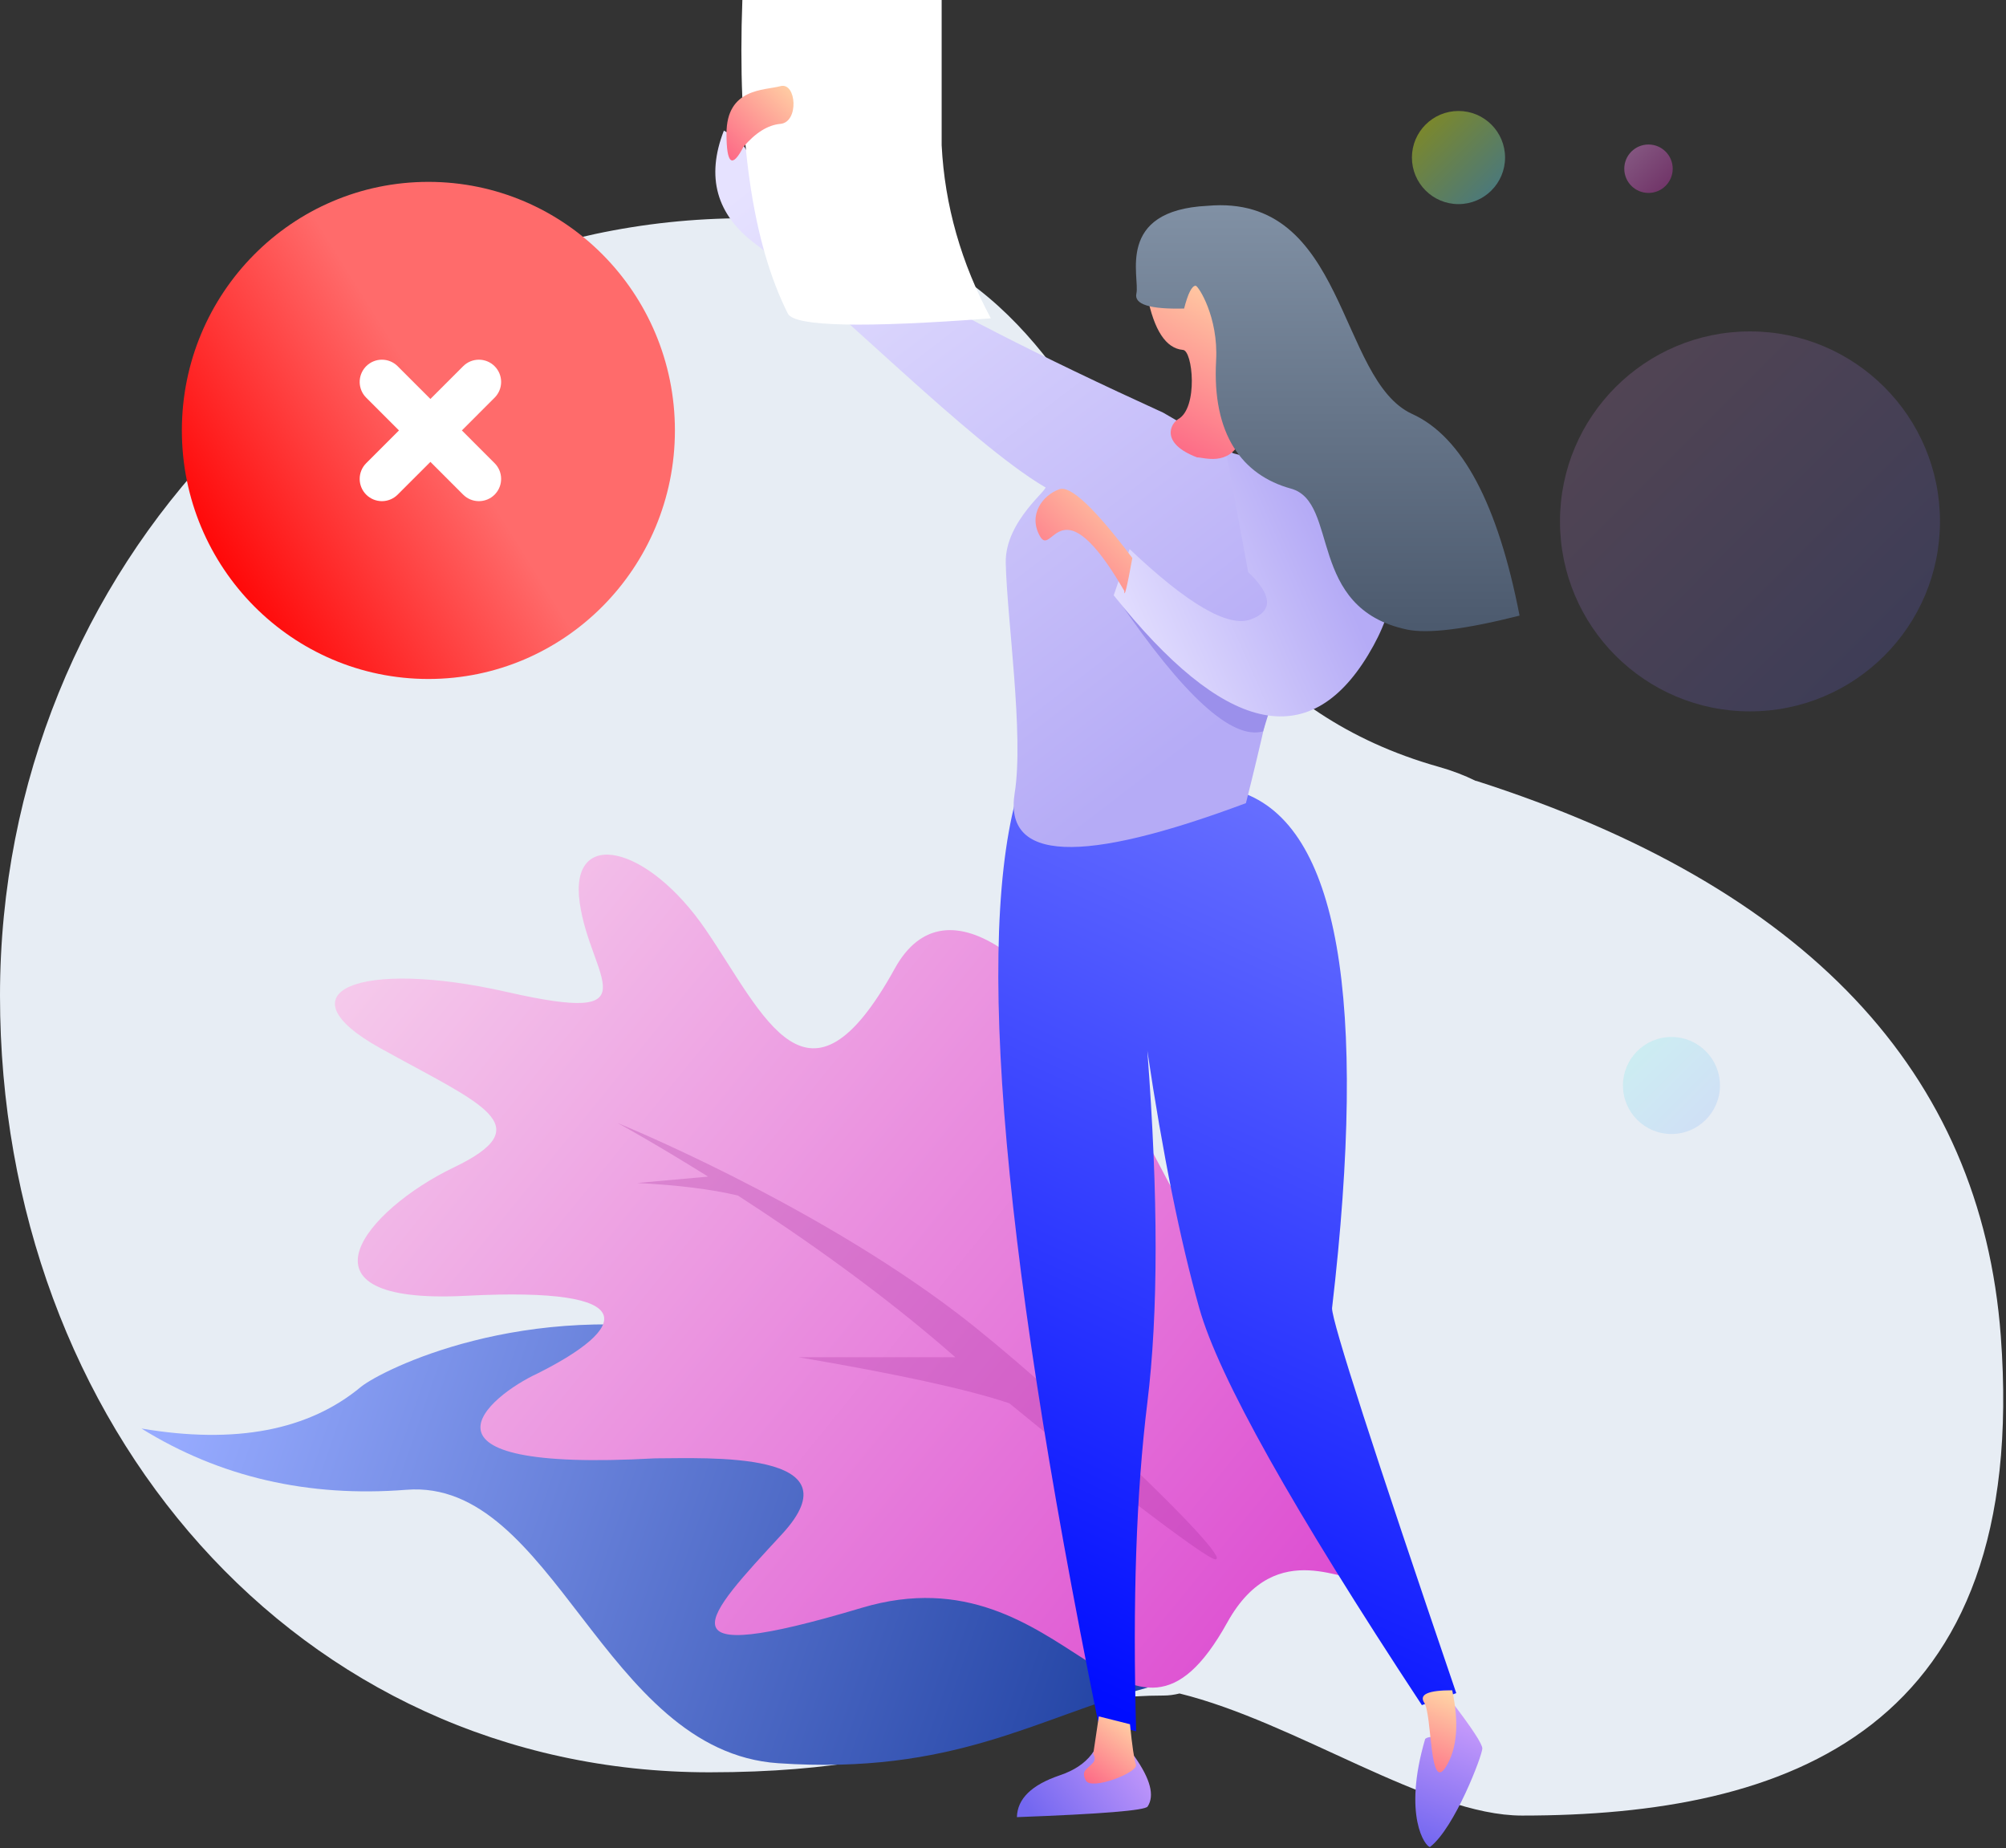
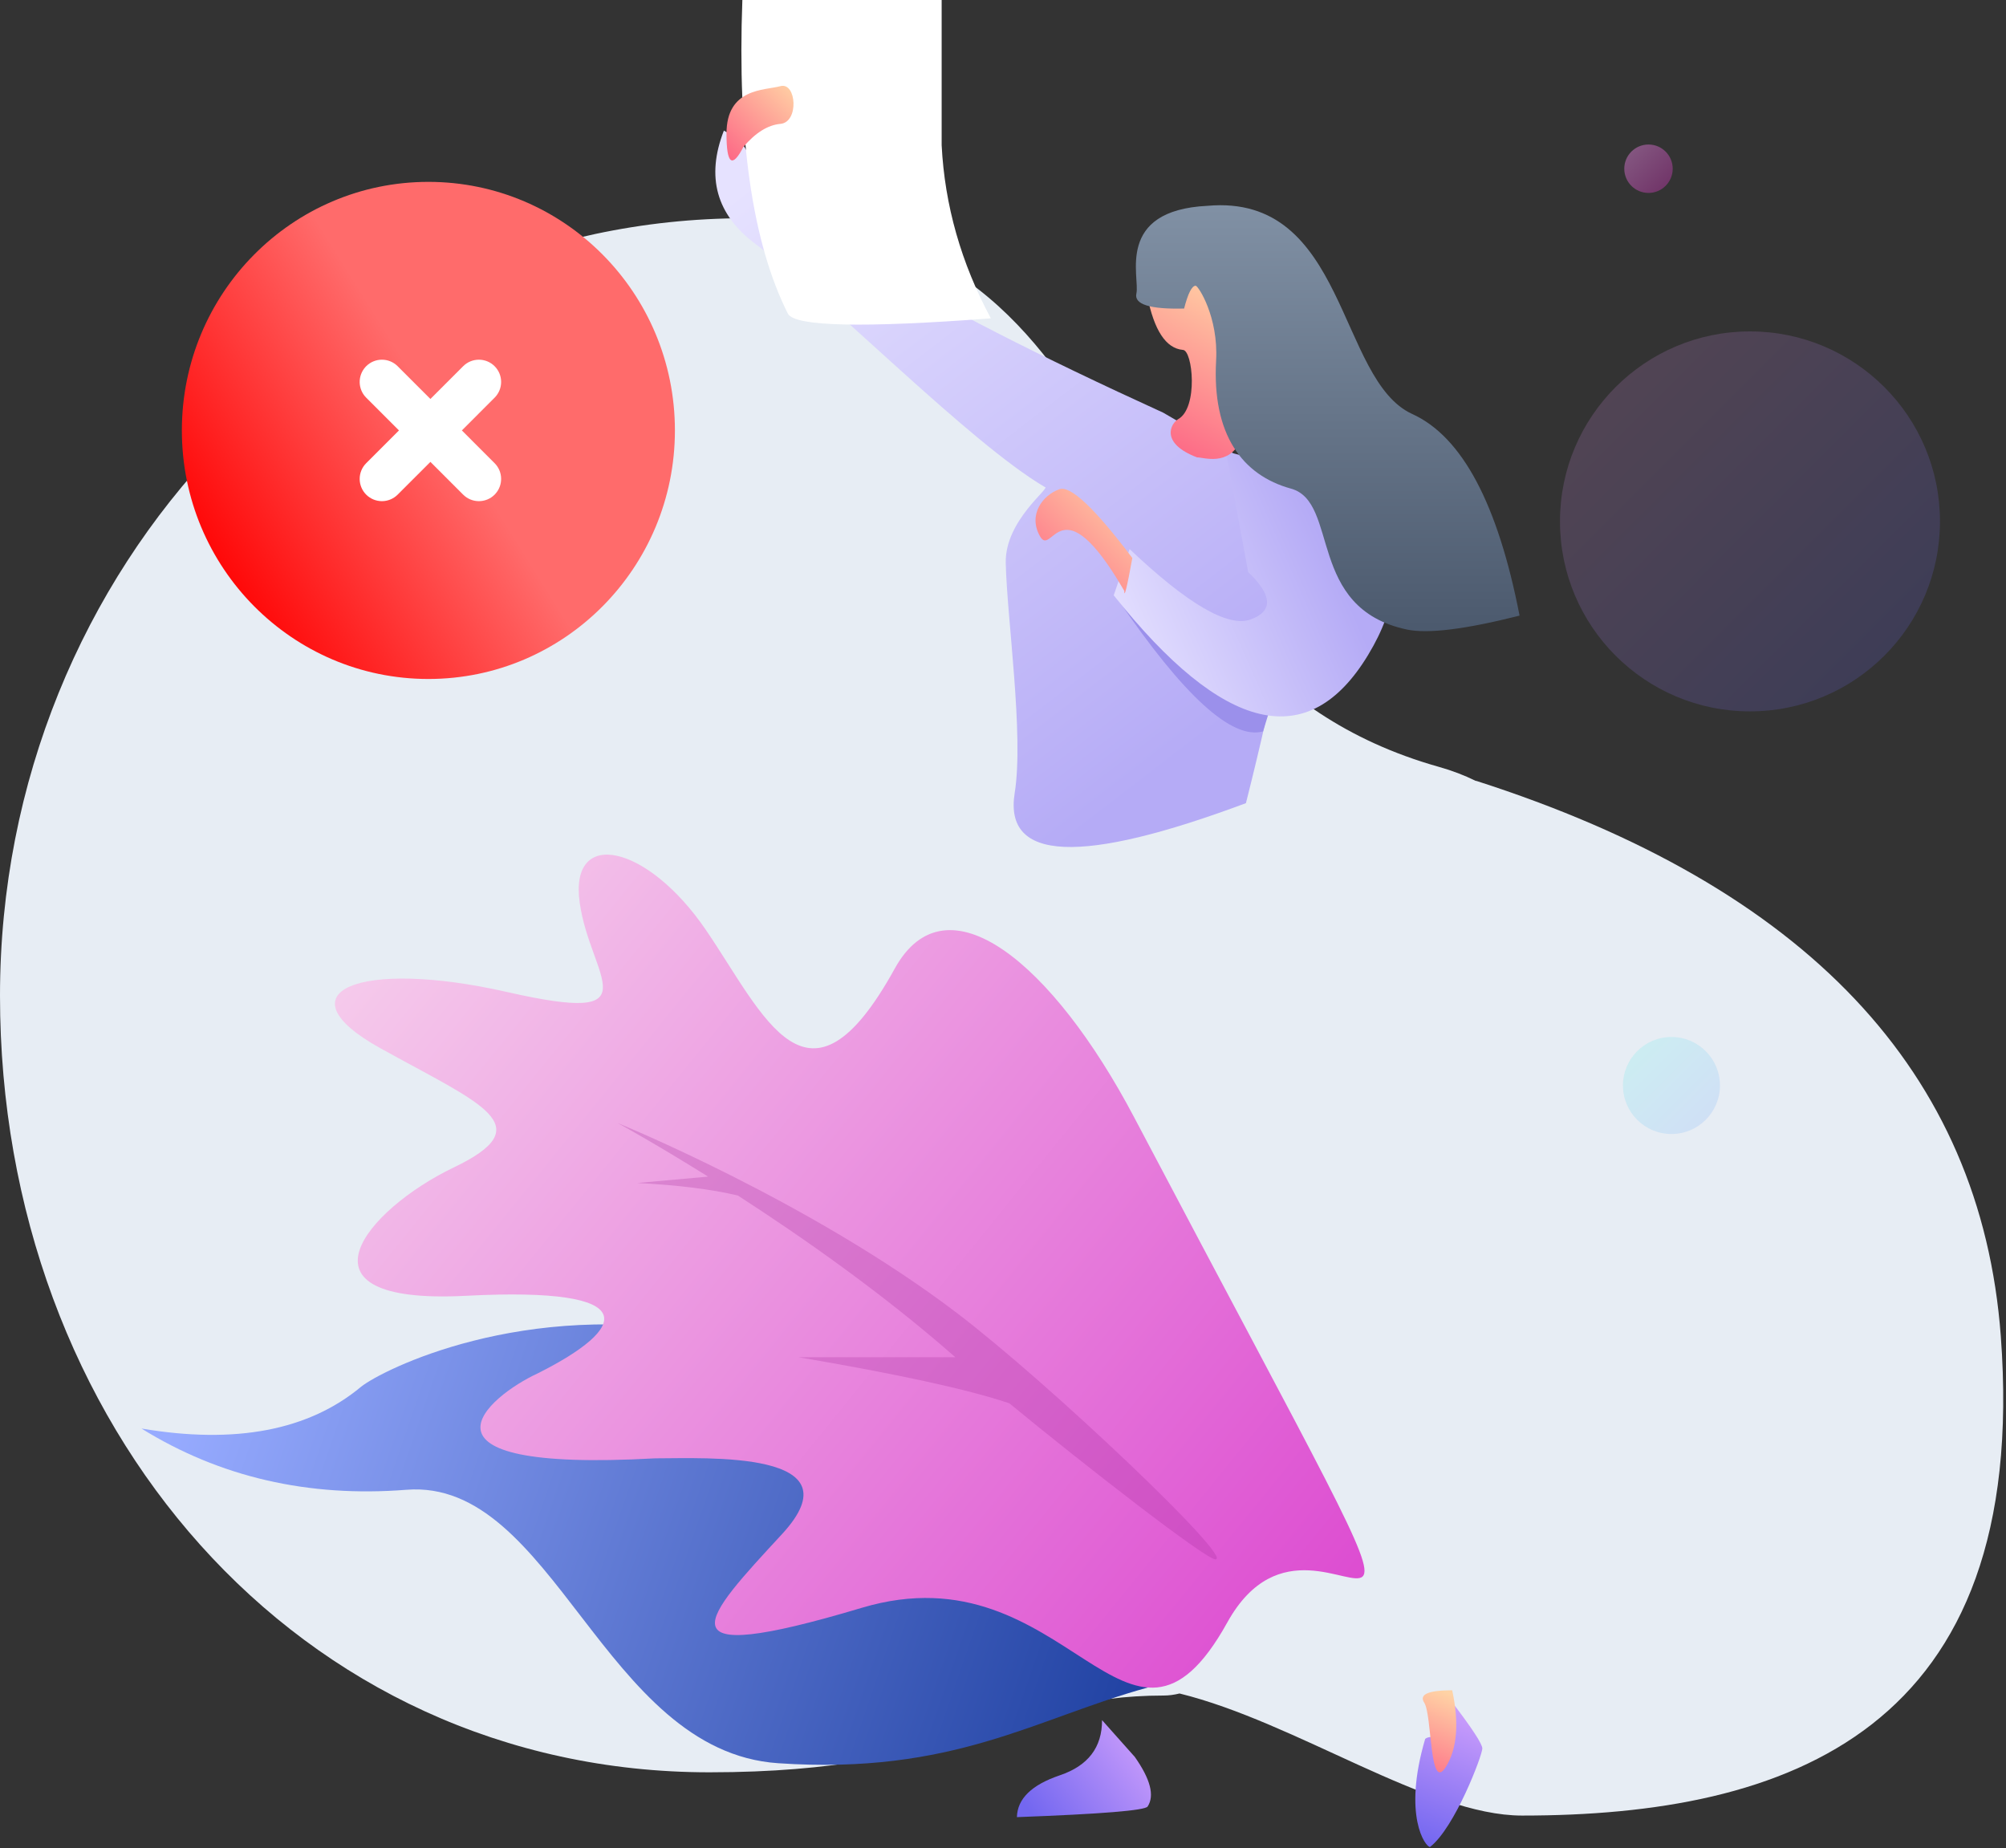
<svg xmlns="http://www.w3.org/2000/svg" xmlns:xlink="http://www.w3.org/1999/xlink" width="546px" height="503px" viewBox="0 0 546 503" version="1.1">
  <rect x="0" y="0" width="546" height="503" fill="#333333" stroke="none" />
  <title>Group 39</title>
  <desc>Created with Sketch.</desc>
  <defs>
    <path d="M202.83,-2.52669002e-12 C316.948,-2.52669002e-12 290.744,120.876 391.634,149.318 C395.288,150.348 398.641,151.635 401.709,153.159 L401.749,153.111 C491.599,181.937 539.21,232.307 544.582,304.222 C552.64,412.094 486.239,434.748 414.268,434.748 C388.656,434.748 352.719,409.31 321.055,401.521 C319.554,401.892 318.113,402.078 316.74,402.078 C274.254,402.078 262.228,422.973 193.094,422.973 C81.073,422.973 -5.82275573e-11,328.478 -5.82275573e-11,211.608 C-5.82275573e-11,94.741 90.811,-2.52669002e-12 202.83,-2.52669002e-12 Z" id="path-1" />
    <linearGradient x1="0%" y1="0%" x2="100%" y2="100%" id="linearGradient-3">
      <stop stop-color="#2AFADF" offset="0%" />
      <stop stop-color="#4C83FF" offset="100%" />
    </linearGradient>
    <linearGradient x1="0%" y1="0.013%" x2="100%" y2="99.987%" id="linearGradient-4">
      <stop stop-color="#F0FF00" offset="0%" />
      <stop stop-color="#58CFFB" offset="100%" />
    </linearGradient>
    <linearGradient x1="0%" y1="0.013%" x2="100%" y2="99.987%" id="linearGradient-5">
      <stop stop-color="#FF96F9" offset="0%" />
      <stop stop-color="#C32BAC" offset="100%" />
    </linearGradient>
    <linearGradient x1="0%" y1="0.013%" x2="100%" y2="99.987%" id="linearGradient-6">
      <stop stop-color="#EE9AE5" offset="0%" />
      <stop stop-color="#5961F9" offset="100%" />
    </linearGradient>
    <linearGradient x1="0%" y1="42.966%" x2="100%" y2="57.034%" id="linearGradient-7">
      <stop stop-color="#97ABFF" offset="0%" />
      <stop stop-color="#123597" offset="100%" />
    </linearGradient>
    <linearGradient x1="0%" y1="17.269%" x2="100%" y2="82.731%" id="linearGradient-8">
      <stop stop-color="#F6CEEC" offset="0%" />
      <stop stop-color="#D939CD" offset="100%" />
    </linearGradient>
    <linearGradient x1="38.683%" y1="0%" x2="61.317%" y2="100%" id="linearGradient-9">
      <stop stop-color="#6B73FF" offset="0%" />
      <stop stop-color="#000DFF" offset="100%" />
    </linearGradient>
    <linearGradient x1="39.394%" y1="0%" x2="60.606%" y2="100%" id="linearGradient-10">
      <stop stop-color="#CE9FFC" offset="0%" />
      <stop stop-color="#7367F0" offset="100%" />
    </linearGradient>
    <linearGradient x1="41.667%" y1="0%" x2="58.333%" y2="100%" id="linearGradient-11">
      <stop stop-color="#FFD3A5" offset="0%" />
      <stop stop-color="#FD6585" offset="100%" />
    </linearGradient>
    <linearGradient x1="0%" y1="23.81%" x2="100%" y2="76.19%" id="linearGradient-12">
      <stop stop-color="#CE9FFC" offset="0%" />
      <stop stop-color="#7367F0" offset="100%" />
    </linearGradient>
    <linearGradient x1="19.88%" y1="0%" x2="80.12%" y2="100%" id="linearGradient-13">
      <stop stop-color="#FFD3A5" offset="0%" />
      <stop stop-color="#FD6585" offset="100%" />
    </linearGradient>
    <linearGradient x1="19.403%" y1="85.277%" x2="75.098%" y2="-4.114%" id="linearGradient-14">
      <stop stop-color="#B5ABF6" offset="0%" />
      <stop stop-color="#E6E2FF" offset="100%" />
    </linearGradient>
    <linearGradient x1="30.707%" y1="36.004%" x2="100%" y2="65.435%" id="linearGradient-15">
      <stop stop-color="#B5ABF6" offset="0%" />
      <stop stop-color="#E6E2FF" offset="100%" />
    </linearGradient>
    <linearGradient x1="33.742%" y1="0%" x2="66.258%" y2="100%" id="linearGradient-16">
      <stop stop-color="#FFD3A5" offset="0%" />
      <stop stop-color="#FD6585" offset="100%" />
    </linearGradient>
    <linearGradient x1="50%" y1="0%" x2="50%" y2="100%" id="linearGradient-17">
      <stop stop-color="#8292A6" offset="0%" />
      <stop stop-color="#4B596D" offset="100%" />
    </linearGradient>
    <linearGradient x1="9.67%" y1="0%" x2="90.33%" y2="100%" id="linearGradient-18">
      <stop stop-color="#FFD3A5" offset="0%" />
      <stop stop-color="#FD6585" offset="100%" />
    </linearGradient>
    <linearGradient x1="7.068%" y1="0%" x2="92.932%" y2="100%" id="linearGradient-19">
      <stop stop-color="#FFD3A5" offset="0%" />
      <stop stop-color="#FD6585" offset="100%" />
    </linearGradient>
    <linearGradient x1="0.81%" y1="74.66%" x2="50%" y2="43.665%" id="linearGradient-20">
      <stop stop-color="#FF0000" offset="0%" />
      <stop stop-color="#FF6B6B" offset="100%" />
    </linearGradient>
  </defs>
  <g id="Page-1" stroke="none" stroke-width="1" fill="none" fill-rule="evenodd">
    <g id="Affiliate-page-for-ERP_Design_Final" transform="translate(-984, -6427)">
      <g id="Group-41" transform="translate(0, 4517)">
        <g id="Group-40" transform="translate(2, 1102)">
          <g id="Group-35" transform="translate(296, 120)">
            <g id="Group-10" transform="translate(95, 649)">
              <g id="Group-39" transform="translate(591, 39)">
                <g id="Oval" transform="translate(0, 59.4)">
                  <mask id="mask-2" fill="white">
                    <use xlink:href="#path-1" />
                  </mask>
                  <use id="Combined-Shape" fill="#E7EDF4" xlink:href="#path-1" />
                </g>
                <g id="Group-143" transform="translate(116.6, 29.7)">
                  <circle id="Oval" fill="url(#linearGradient-3)" opacity="0.149" cx="338.344" cy="265.74" r="13.2" />
                  <ellipse id="Oval" fill="#E7EDF4" cx="67.433" cy="333.569" rx="67.433" ry="67.424" />
                  <ellipse id="Oval" fill="#E7EDF4" cx="38.026" cy="127.243" rx="7.605" ry="8.111" />
                  <ellipse id="Oval" fill="#E7EDF4" cx="74.531" cy="158.167" rx="18.759" ry="18.757" />
-                   <ellipse id="Oval" fill="url(#linearGradient-4)" opacity="0.429" cx="280.377" cy="13.181" rx="12.675" ry="12.674" />
                  <ellipse id="Oval" fill="url(#linearGradient-5)" opacity="0.411" cx="332.093" cy="16.222" rx="6.591" ry="6.59" />
                  <ellipse id="Oval" fill="url(#linearGradient-6)" opacity="0.18" cx="359.715" cy="112.208" rx="51.715" ry="51.708" />
                </g>
                <g id="Group-7-Copy-2" transform="translate(38.5, 232.1)">
                  <path d="M0,156.706 C25.573,161.034 45.512,157.234 59.819,145.305 C65.543,140.765 103.885,121.325 154.591,131.045 C188.396,137.525 243.407,151.635 319.625,173.376 C300.301,180.285 288.459,186.601 284.1,192.325 C275.909,203.081 285.038,224.13 273.757,227.24 C243.329,235.629 220.914,251.035 173.295,247.8 C125.677,244.564 112.265,170.21 72.131,173.376 C45.374,175.486 21.331,169.929 0,156.706 Z" id="Path-10" fill="url(#linearGradient-7)" />
                  <path d="M270.17,71.95 C248.094,30.093 219.114,5.987 205.025,31.541 C181.364,74.46 169.537,44.311 153.623,20.988 C137.71,-2.336 116.397,-7.003 119.282,13.568 C122.166,34.139 139.804,47.055 99.523,37.9 C59.243,28.745 37.377,37.855 65.024,53.194 C92.67,68.534 108.879,74.2 84.983,85.66 C61.086,97.121 39.284,123.124 88.316,120.58 C137.349,118.035 132.43,129.377 107.798,141.724 C94.662,147.782 68.974,168.76 139.804,164.821 C153.623,164.821 195.476,162.566 174.34,185.458 C153.204,208.35 139.804,222.314 196.072,205.502 C252.34,188.69 268.365,258.483 295.546,209.493 C322.727,160.503 375.1,270.9 270.17,71.95 Z" id="Path-6" fill="url(#linearGradient-8)" />
                  <path d="M129.625,73.565 C129.625,73.565 181.947,94.805 222.069,125.348 C246.952,144.29 297.848,192.591 292.285,192.324 C289.562,192.193 257.12,167.048 236.225,149.837 C225.046,146.078 205.936,141.902 178.893,137.308 L178.893,137.308 L221.532,137.307 C201.887,120.02 179.882,104.619 162.33,93.287 C155.077,91.569 145.935,90.433 134.904,89.88 L134.904,89.88 L154.236,88.145 C139.589,78.99 129.625,73.565 129.625,73.565 Z" id="Combined-Shape" fill="#A42999" opacity="0.254" />
                </g>
                <g id="Group-142" transform="translate(304.1, 251.5) scale(-1, 1) translate(-304.1, -251.5) translate(194.6, 0)">
-                   <path d="M75.692,215.659 C49.392,224.719 41.175,271.522 51.04,356.066 C51.04,359.803 39.769,394.723 17.228,460.826 L26.592,464.083 C61.726,410.744 81.919,374.738 87.169,356.066 C92.419,337.393 97.135,314.026 101.317,285.964 C98.306,325.459 98.306,357.407 101.317,381.81 C104.327,406.213 105.343,436.015 104.364,471.218 L114.743,468.528 C142.109,333.85 148.777,247.703 134.747,210.087 C131.994,206.259 118.818,215.964 103.397,218.576 C97.651,219.549 88.416,218.577 75.692,215.659 Z" id="Path-54" fill="url(#linearGradient-9)" />
                  <path d="M18.512,463.093 C12.927,470.395 10.134,474.66 10.134,475.888 C10.134,477.731 17.624,497.496 24.376,502.7 C25.565,502.7 31.898,494.376 25.688,473.272 C24.813,472.603 23.564,472.603 21.941,473.272 L18.512,463.093 Z" id="Path-56" fill="url(#linearGradient-10)" />
-                   <path d="M18.334,460.047 C16.423,468.991 16.989,475.926 20.031,480.85 C24.595,488.237 23.745,466.811 25.946,463.429 C27.413,461.174 24.876,460.047 18.334,460.047 Z" id="Path-55" fill="url(#linearGradient-11)" />
+                   <path d="M18.334,460.047 C16.423,468.991 16.989,475.926 20.031,480.85 C24.595,488.237 23.745,466.811 25.946,463.429 C27.413,461.174 24.876,460.047 18.334,460.047 " id="Path-55" fill="url(#linearGradient-11)" />
                  <path d="M104.725,478.183 C100.465,484.237 99.301,488.736 101.234,491.683 C101.94,492.758 113.799,493.722 136.813,494.576 C136.698,489.577 132.801,485.78 125.122,483.184 C117.444,480.589 113.617,475.585 113.641,468.171 L104.725,478.183 Z" id="Path-58" fill="url(#linearGradient-12)" />
-                   <path d="M106.038,469.291 C105.437,475.256 104.895,478.927 104.412,480.303 C103.689,482.368 116.567,487.43 118.057,484.592 C119.527,481.793 117.526,481.52 116.036,479.694 C115.525,479.067 115.525,478.295 116.036,477.379 L114.515,467.156 L106.038,469.291 Z" id="Path-57" fill="url(#linearGradient-13)" />
                  <path d="M74.478,218.595 C66.327,186.288 61.817,162.345 60.949,146.764 C60.082,131.183 63.137,124.917 70.115,127.966 L80.999,121.63 L96.988,112.322 C164.688,81.445 202.323,58.436 209.893,43.296 C209.893,40.515 212.119,37.931 216.57,35.544 C221.486,48.149 218.624,58.432 207.983,66.395 C187.345,81.838 149.738,120.47 129.237,132.547 C127.288,132.547 140.109,141.577 139.853,153.206 C139.519,168.36 134.878,200.016 137.418,215.829 C140.41,234.462 119.43,235.384 74.478,218.595 Z" id="Path-59" fill="url(#linearGradient-14)" />
                  <path d="M75.604,175.003 C99.176,165.484 110.458,161.467 109.45,162.951 C91.481,189.396 78.269,201.436 69.816,199.07 L63.417,178.237 L75.604,175.003 Z" id="Path-5" fill="#9B90EB" />
                  <path d="M79.928,122.882 C37.913,133.024 25.014,151.488 41.231,178.275 C57.448,205.063 80.525,199.646 110.463,162.026 L106.141,149.437 C90.285,164.465 79.291,170.847 73.158,168.584 C67.026,166.322 67.261,162.027 73.862,155.7 L79.928,122.882 Z" id="Path-60" fill="url(#linearGradient-15)" />
                  <path d="M101.343,80.504 C99.483,89.901 96.257,94.81 91.666,95.231 C88.948,95.231 87.396,111.058 92.937,114.088 C95.108,115.414 97.72,120.7 87.797,124.479 C85.954,124.479 79.309,126.947 76.021,120.117 C72.734,113.287 69.659,75.151 80.663,75.151 C87.999,75.151 94.892,76.936 101.343,80.504 Z" id="Path-61" fill="url(#linearGradient-16)" />
                  <path d="M104.292,79.881 C104.966,82.838 100.638,84.204 91.307,83.98 C90.238,79.84 89.188,77.769 88.157,77.769 C87.458,77.769 81.932,86.26 82.594,98.136 C83.714,118.224 75.511,129.336 62.228,132.987 C48.945,136.637 58.097,165.54 30.648,171.345 C24.952,172.55 14.736,171.286 0,167.554 C5.908,137.144 15.64,118.855 29.197,112.687 C49.531,103.436 47.027,52.638 84.934,56.017 C110.149,57.248 103.282,75.446 104.292,79.881 Z" id="Path-62" fill="url(#linearGradient-17)" />
                  <path d="M157.297,0 L211.542,0 C212.937,37.699 208.803,66.166 199.14,85.402 C197.173,88.867 178.762,89.281 143.906,86.643 C152.004,71.578 156.467,55.873 157.297,39.53 C157.297,36.149 157.297,22.972 157.297,0 Z" id="Path-63" fill="#FFFFFF" />
                  <path d="M211.252,39.975 C207.953,36.109 204.596,34.023 201.179,33.714 C196.055,33.251 196.823,22.258 201.179,23.448 C205.535,24.637 215.86,23.903 215.86,36.38 C215.86,44.699 214.324,45.897 211.252,39.975 Z" id="Path-64" fill="url(#linearGradient-18)" />
                  <path d="M105.396,151.88 C115.604,138.341 122.217,132.099 125.234,133.152 C129.76,134.732 133.878,140.089 130.514,145.985 C127.15,151.88 124.998,130.783 107.604,160.795 C107.604,162.948 106.868,159.976 105.396,151.88 Z" id="Path-65" fill="url(#linearGradient-19)" />
                </g>
                <ellipse id="Oval" fill="url(#linearGradient-20)" cx="116.6" cy="117.15" rx="67.1" ry="67.65" />
                <path d="M99.673,99.673 C102.037,97.309 105.869,97.309 108.233,99.673 L108.233,99.673 L117.15,108.589 L126.067,99.673 C128.431,97.309 132.263,97.309 134.627,99.673 C136.991,102.037 136.991,105.869 134.627,108.233 L125.711,117.15 L134.627,126.067 C136.93,128.37 136.989,132.068 134.804,134.442 L134.627,134.627 C132.263,136.991 128.431,136.991 126.067,134.627 L126.067,134.627 L117.15,125.711 L108.233,134.627 C105.869,136.991 102.037,136.991 99.673,134.627 C97.309,132.263 97.309,128.431 99.673,126.067 L108.589,117.15 L99.673,108.233 C97.37,105.93 97.311,102.232 99.496,99.858 Z" id="Combined-Shape" fill="#FFFFFF" fill-rule="nonzero" />
              </g>
            </g>
          </g>
        </g>
      </g>
    </g>
  </g>
</svg>